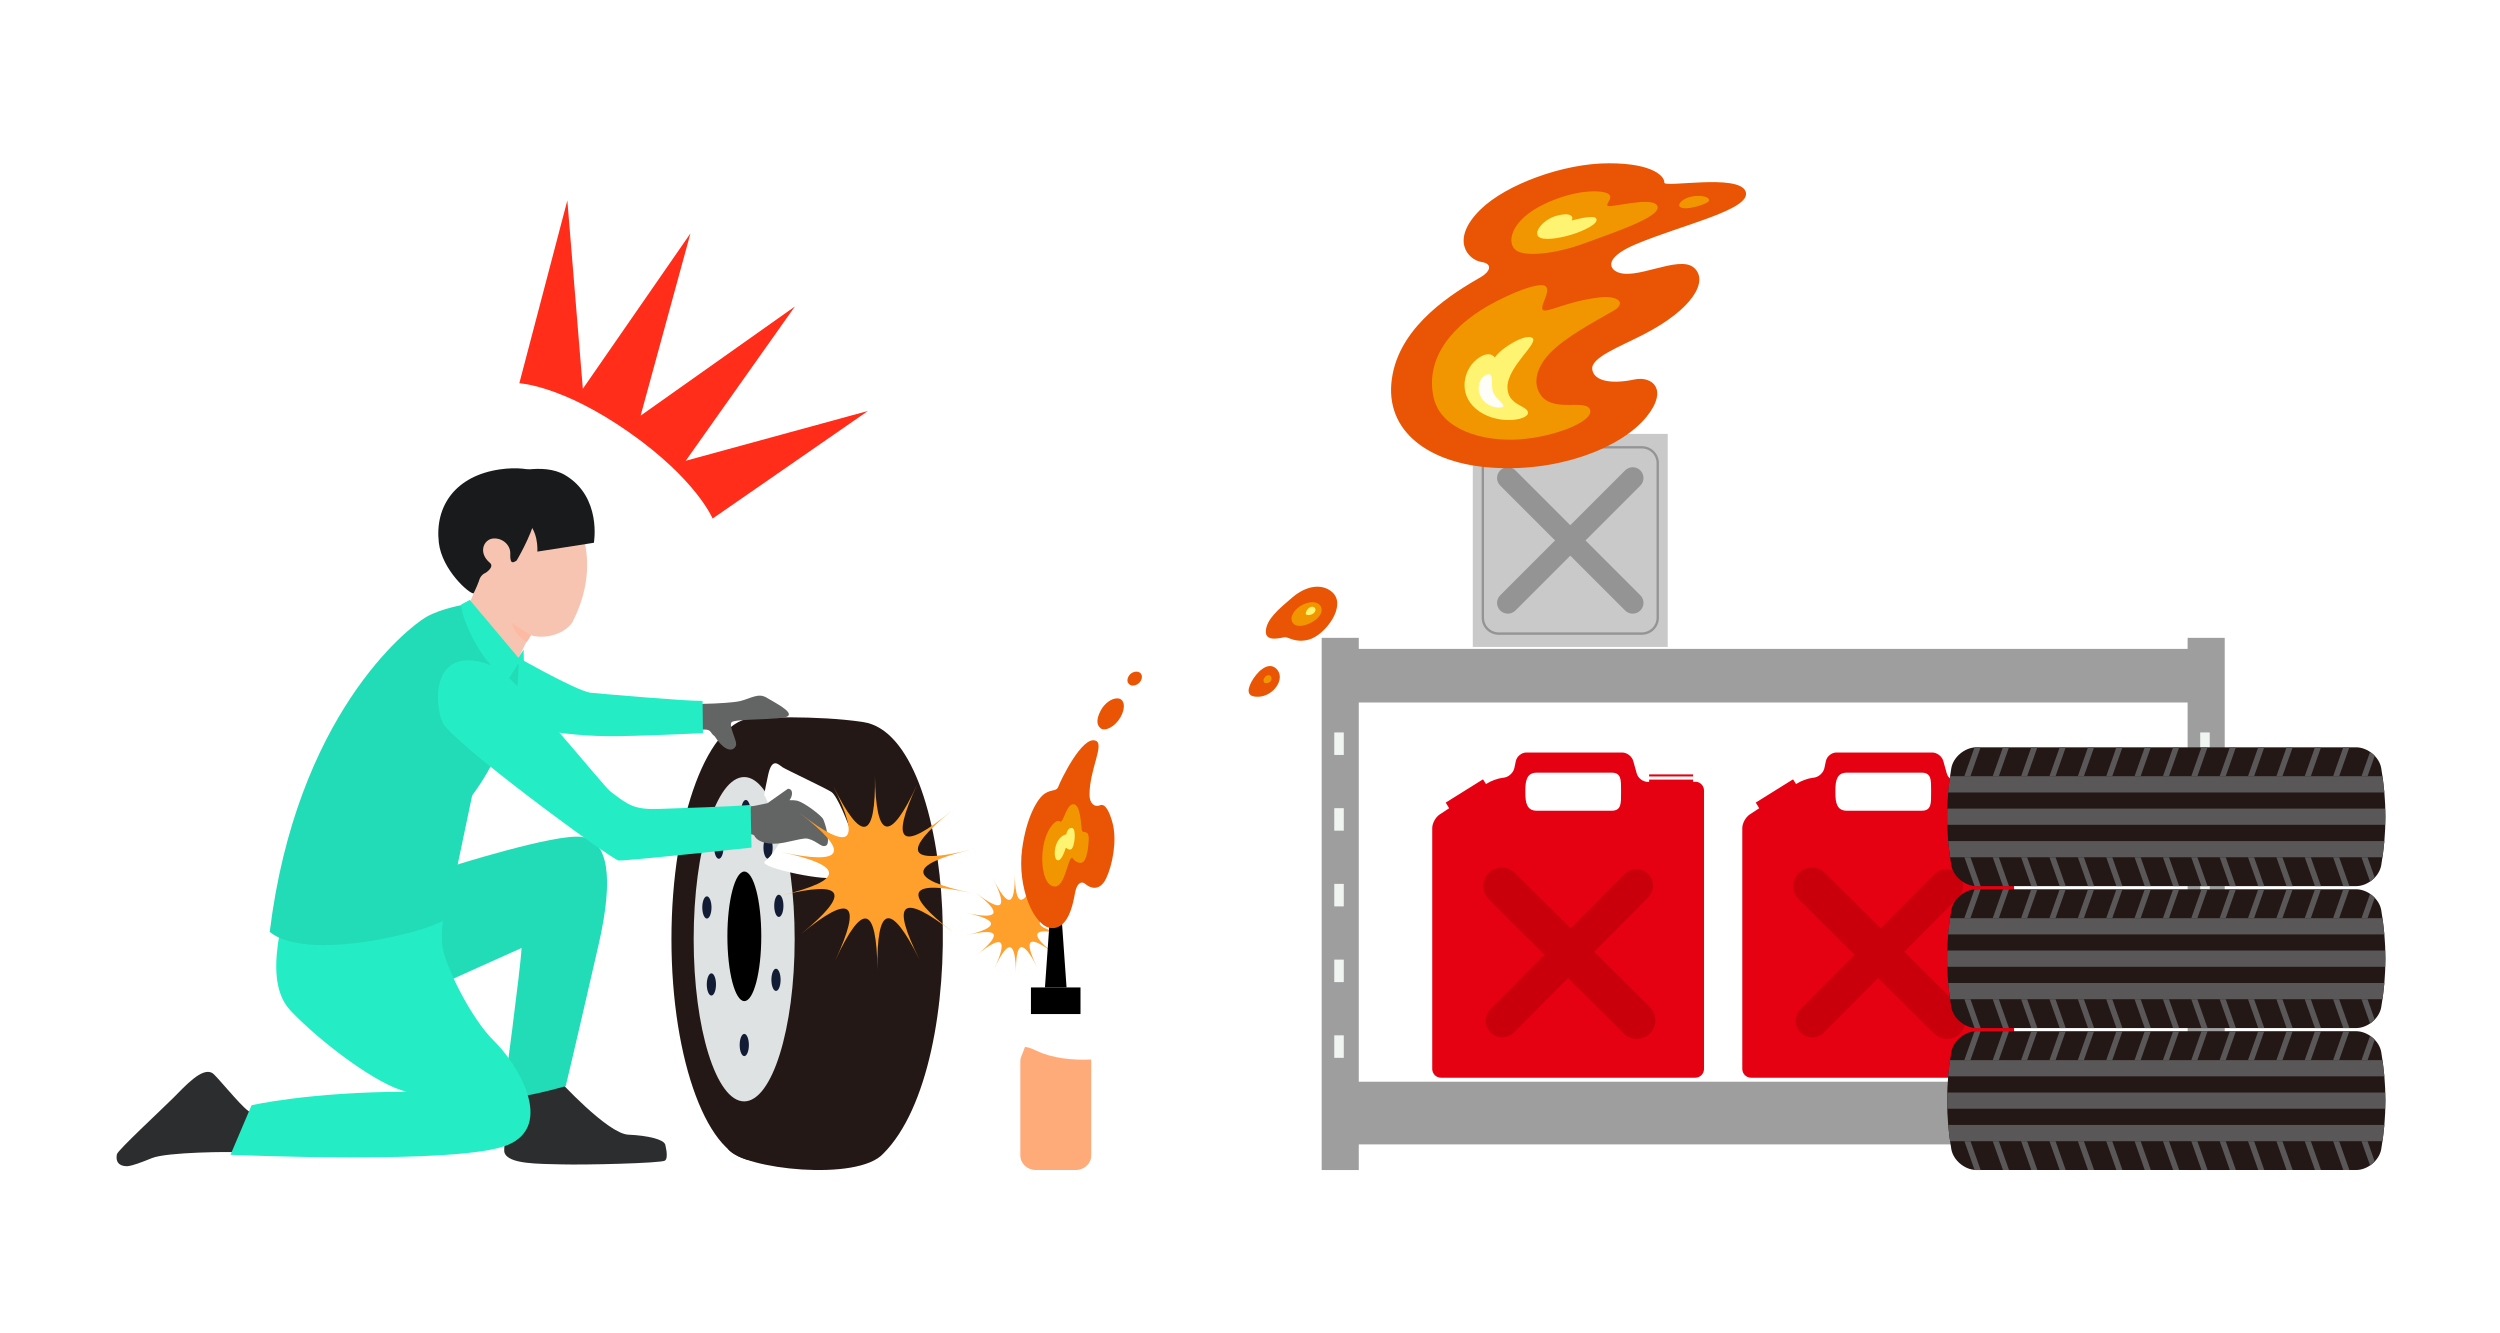
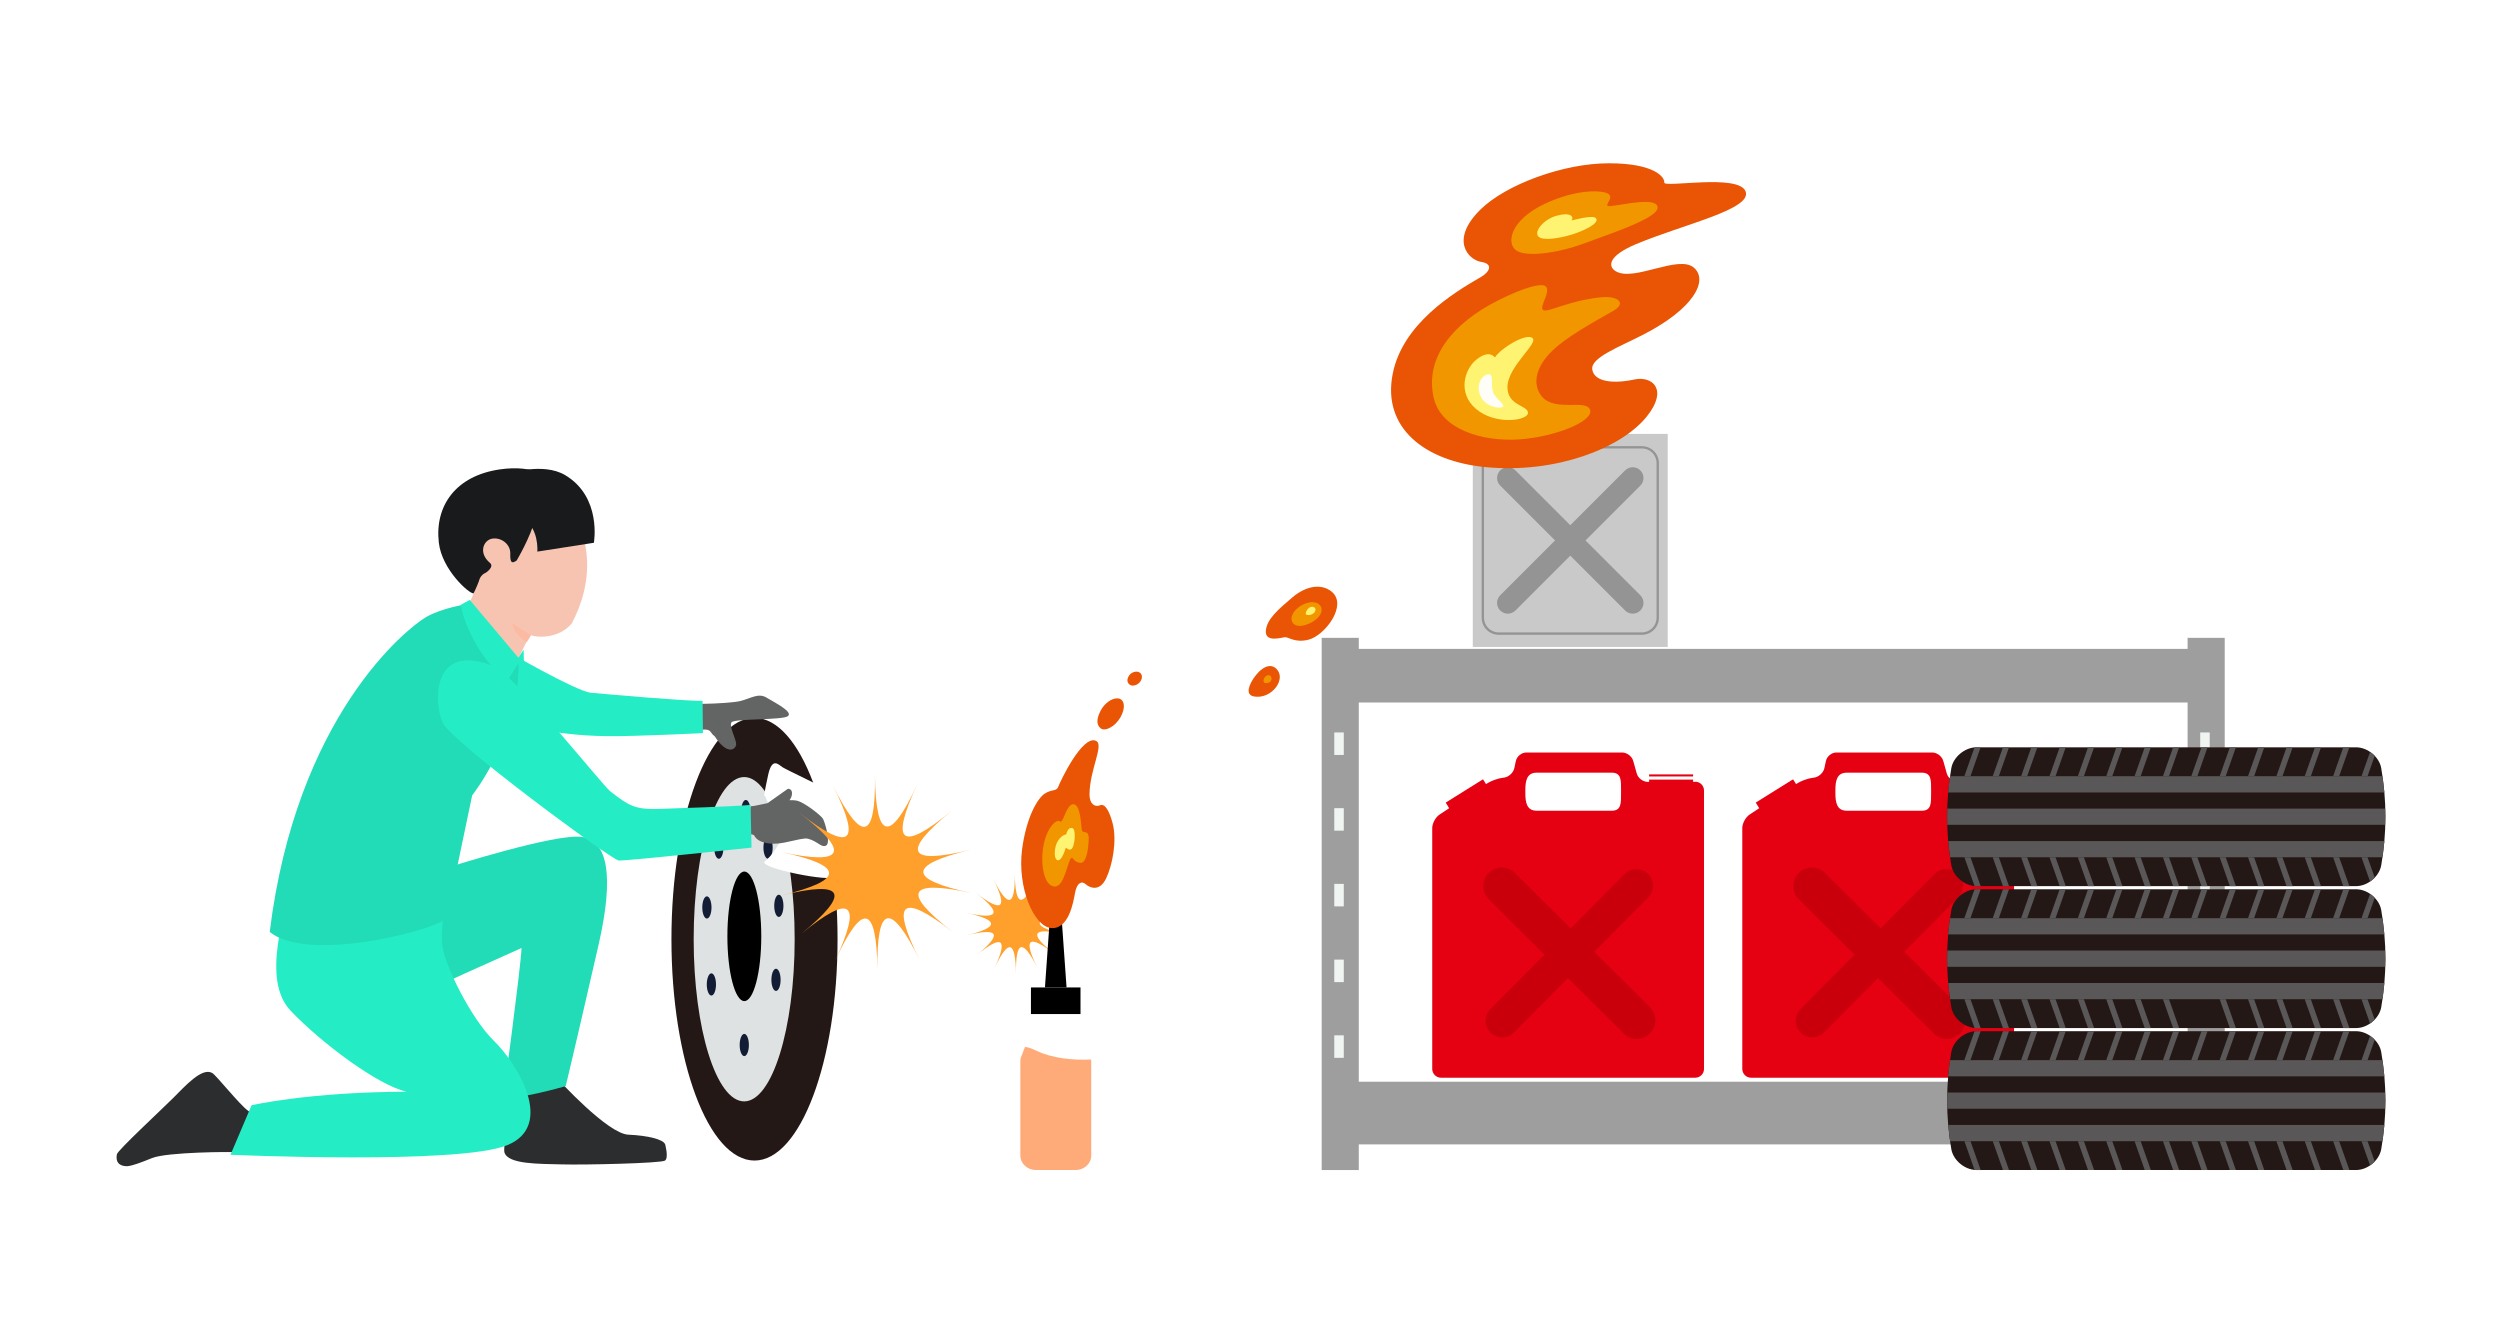
<svg xmlns="http://www.w3.org/2000/svg" id="_レイヤー_2" data-name="レイヤー 2" viewBox="0 0 450 240">
  <defs>
    <style>
      .cls-1 {
        fill: #636464;
      }

      .cls-2 {
        fill: #ff9f2c;
      }

      .cls-3 {
        fill: #24edc5;
      }

      .cls-4 {
        fill: #c9000c;
      }

      .cls-5 {
        fill: #fff;
      }

      .cls-6 {
        fill: #fcbaa2;
      }

      .cls-7, .cls-8 {
        fill: #f29600;
      }

      .cls-9 {
        fill: #f7c4b2;
      }

      .cls-10 {
        fill: #ffab79;
      }

      .cls-11 {
        fill: #c9c9c9;
      }

      .cls-12 {
        fill: #ff2d19;
      }

      .cls-13 {
        fill: #e95504;
      }

      .cls-14 {
        fill: #595757;
      }

      .cls-15 {
        fill: #e50012;
      }

      .cls-16 {
        fill: #fff471;
      }

      .cls-17 {
        fill: #9e9e9f;
      }

      .cls-18 {
        fill: #181a1b;
      }

      .cls-19 {
        fill: none;
      }

      .cls-20 {
        fill: #dee2e2;
      }

      .cls-21 {
        fill: #f0f5f2;
      }

      .cls-22 {
        fill: #131c35;
      }

      .cls-23 {
        fill: #949494;
      }

      .cls-24 {
        fill: #231815;
      }

      .cls-8 {
        filter: url(#outer-glow-1);
      }

      .cls-25 {
        fill: #2c2d2e;
      }

      .cls-26 {
        fill: #21dcb7;
      }

      .cls-27 {
        fill: #fffdf7;
      }
    </style>
    <filter id="outer-glow-1" filterUnits="userSpaceOnUse">
      <feOffset dx="0" dy="0" />
      <feGaussianBlur result="blur" stdDeviation="2.83" />
      <feFlood flood-color="#f5aa00" flood-opacity=".75" />
      <feComposite in2="blur" operator="in" />
      <feComposite in="SourceGraphic" />
    </filter>
  </defs>
  <g id="layout">
    <g>
      <rect class="cls-19" x="0" y="0" width="450" height="240" />
      <g>
        <path class="cls-15" d="m360.94,140.74h-.37v-1.85h-7.92v1.85h-.23c-.87,0-1.77-.68-2-1.52l-.63-2.25c-.23-.83-1.13-1.52-2-1.52h-17.23c-.87,0-1.72.69-1.9,1.54l-.27,1.27c-.18.85-1.03,1.62-1.89,1.72l-.19.02c-.86.1-2.16.57-2.88,1.05l-.14.09-.81-1.3-6.72,4.19.9,1.45-1.73,1.14c-.72.48-1.32,1.57-1.32,2.44v43.35c0,.87.71,1.58,1.58,1.58h45.76c.87,0,1.58-.71,1.58-1.58v-50.12c0-.87-.71-1.58-1.58-1.58Zm-15.01,5.19h-13.52c-1.74,0-2.04-1.41-2.04-3.15v-.55c0-1.74.3-3.15,2.04-3.15h13.52c1.74,0,1.67,1.41,1.67,3.15v.55c0,1.74.07,3.15-1.67,3.15Z" />
        <path class="cls-4" d="m350.44,187c-.89,0-1.72-.34-2.35-.97l-10.04-9.98-9.73,9.79c-.55.55-1.28.87-2.06.88h-.05c-.8,0-1.55-.31-2.11-.87-.57-.56-.88-1.31-.88-2.11,0-.8.31-1.55.87-2.11l9.73-9.79-10.04-9.98c-.63-.63-.98-1.46-.98-2.36,0-.89.34-1.73.97-2.36.63-.63,1.47-.98,2.37-.98s1.72.34,2.35.97l10.04,9.98,9.73-9.79c.56-.57,1.32-.88,2.12-.88s1.54.31,2.1.87c.57.56.88,1.31.88,2.11,0,.8-.31,1.55-.87,2.11l-9.73,9.79,10.04,9.98c.63.63.98,1.46.98,2.35,0,.89-.34,1.73-.97,2.36-.61.62-1.43.97-2.3.98h-.07Z" />
        <polygon class="cls-5" points="321.67 136.93 319.87 138.06 319.11 136.83 314.55 139.68 315.32 140.9 313.47 142.06 315.27 144.94 323.48 139.82 321.67 136.93" />
        <path class="cls-5" d="m361.4,135.36h-4.08v-.56h-1.2v.56h-.65c-.15,0-.28.12-.28.28s.12.28.28.28h.65v.07h-4.35v3.4h9.67v-3.4h-4.12v-.07h4.08c.06,0,1.48.02,1.48,1.58s-2.02,2.18-2.31,2.27h-8.34c-.15,0-.28.12-.28.28s.12.28.28.28h8.46c.11-.04,2.75-.78,2.75-2.83,0-1.69-1.33-2.13-2.04-2.13Z" />
      </g>
      <g>
        <path class="cls-15" d="m305.13,140.74h-.37v-1.85h-7.92v1.85h-.23c-.87,0-1.77-.68-2-1.52l-.63-2.25c-.23-.83-1.13-1.52-2-1.52h-17.23c-.87,0-1.72.69-1.9,1.54l-.27,1.27c-.18.85-1.03,1.62-1.89,1.72l-.19.02c-.86.1-2.16.57-2.88,1.05l-.14.09-.81-1.3-6.72,4.19.9,1.45-1.73,1.14c-.72.48-1.32,1.57-1.32,2.44v43.35c0,.87.71,1.58,1.58,1.58h45.76c.87,0,1.58-.71,1.58-1.58v-50.12c0-.87-.71-1.58-1.58-1.58Zm-15.01,5.19h-13.52c-1.74,0-2.04-1.41-2.04-3.15v-.55c0-1.74.3-3.15,2.04-3.15h13.52c1.74,0,1.67,1.41,1.67,3.15v.55c0,1.74.07,3.15-1.67,3.15Z" />
        <path class="cls-4" d="m294.63,187c-.89,0-1.72-.34-2.35-.97l-10.04-9.98-9.73,9.79c-.55.55-1.28.87-2.06.88h-.05c-.8,0-1.55-.31-2.11-.87-.57-.56-.88-1.31-.88-2.11,0-.8.31-1.55.87-2.11l9.73-9.79-10.04-9.98c-.63-.63-.98-1.46-.98-2.36,0-.89.34-1.73.97-2.36.63-.63,1.47-.98,2.37-.98s1.72.34,2.35.97l10.04,9.98,9.73-9.79c.56-.57,1.32-.88,2.12-.88s1.54.31,2.1.87c.57.56.88,1.31.88,2.11,0,.8-.31,1.55-.87,2.11l-9.73,9.79,10.04,9.98c.63.63.98,1.46.98,2.35,0,.89-.34,1.73-.97,2.36-.61.62-1.43.97-2.3.98h-.07Z" />
        <polygon class="cls-5" points="265.87 136.93 264.07 138.06 263.3 136.83 258.74 139.68 259.51 140.9 257.66 142.06 259.47 144.94 267.67 139.82 265.87 136.93" />
        <path class="cls-5" d="m305.6,135.36h-4.08v-.56h-1.2v.56h-.65c-.15,0-.28.12-.28.28s.12.28.28.28h.65v.07h-4.35v3.4h9.67v-3.4h-4.12v-.07h4.08c.06,0,1.48.02,1.48,1.58s-2.02,2.18-2.31,2.27h-8.34c-.15,0-.28.12-.28.28s.12.28.28.28h8.46c.11-.04,2.75-.78,2.75-2.83,0-1.69-1.33-2.13-2.04-2.13Z" />
      </g>
      <g>
        <rect class="cls-17" x="243.24" y="194.71" width="151.34" height="11.28" />
        <rect class="cls-17" x="237.9" y="114.81" width="6.68" height="95.8" />
        <rect class="cls-17" x="243.24" y="116.8" width="151.34" height="9.65" />
        <rect class="cls-21" x="240.17" y="131.84" width="1.71" height="4.05" />
        <rect class="cls-21" x="240.17" y="145.47" width="1.71" height="4.05" />
        <rect class="cls-21" x="240.17" y="159.1" width="1.71" height="4.05" />
        <rect class="cls-21" x="240.17" y="172.73" width="1.71" height="4.05" />
        <rect class="cls-21" x="240.17" y="186.36" width="1.71" height="4.05" />
        <rect class="cls-17" x="393.77" y="114.81" width="6.68" height="95.8" />
        <rect class="cls-21" x="396.04" y="131.84" width="1.71" height="4.05" />
        <rect class="cls-21" x="396.04" y="145.47" width="1.71" height="4.05" />
        <rect class="cls-21" x="396.04" y="159.1" width="1.71" height="4.05" />
        <rect class="cls-21" x="396.04" y="172.73" width="1.71" height="4.05" />
        <rect class="cls-21" x="396.04" y="186.36" width="1.71" height="4.05" />
      </g>
      <g>
        <path class="cls-13" d="m229.76,120.39c-1.55-1.52-3.66.72-4.54,2.42-.88,1.7-.55,2.62,1.17,2.61,2.84-.01,5.12-3.32,3.36-5.03Z" />
        <path class="cls-7" d="m228.38,121.53c-.96,0-1.42,1.63-.28,1.42,1.13-.21.85-1.42.28-1.42Z" />
      </g>
      <g>
        <path class="cls-13" d="m239.73,106.52c-1.78-1.48-4.52-1.17-7.09,1-2.57,2.18-4.65,3.96-4.79,6.05-.13,2.09,2.7,1.22,3.39,1.13.7-.09,1.82,1.08,4.31.44,3-.78,7.04-6.24,4.18-8.61Z" />
        <path class="cls-7" d="m235.17,108.57c-2.19.73-3.4,2.76-2.27,3.76,1.13.99,4.18-.43,4.82-1.84.64-1.42-.64-2.55-2.55-1.91Z" />
        <path class="cls-16" d="m235.08,110.57c-.16-.18.14-.94.7-1.25.57-.31,1.29.11.9.8-.31.55-1.33.77-1.6.45Z" />
      </g>
      <g>
        <g>
          <path class="cls-24" d="m355.65,210.6c-1.99-.05-4.06-1.73-4.41-3.74-1.01-5.83-1.01-11.67,0-17.5.35-2,2.41-3.69,4.41-3.74h68.56c1.99.05,4.06,1.73,4.41,3.74,1.01,5.83,1.01,11.67,0,17.5-.35,2-2.41,3.69-4.41,3.74h-68.56Z" />
          <g>
            <g>
              <path class="cls-14" d="m350.67,193.74h78.51c-.08-.97-.21-1.95-.35-2.92h-77.82c-.14.97-.26,1.95-.35,2.92Z" />
              <path class="cls-14" d="m350.51,199.57h78.83c.03-.97.03-1.94,0-2.92h-78.83c-.03.97-.03,1.95,0,2.92Z" />
              <path class="cls-14" d="m351.02,205.41h77.82c.14-.97.26-1.94.35-2.92h-78.51c.08.97.21,1.94.35,2.92Z" />
            </g>
            <g>
              <polygon class="cls-14" points="371.83 185.62 370.74 185.62 368.9 190.82 370 190.82 371.83 185.62" />
              <polygon class="cls-14" points="382.04 185.62 380.95 185.62 379.12 190.82 380.21 190.82 382.04 185.62" />
              <polygon class="cls-14" points="366.73 185.62 365.63 185.62 363.8 190.82 364.89 190.82 366.73 185.62" />
              <polygon class="cls-14" points="376.94 185.62 375.84 185.62 374.01 190.82 375.1 190.82 376.94 185.62" />
              <path class="cls-14" d="m426.61,186.45l-1.54,4.37h1.09l1.29-3.66c-.25-.27-.54-.51-.84-.71Z" />
              <path class="cls-14" d="m354.68,190.82l1.83-5.2h-.87c-.08,0-.15.01-.23.02l-1.83,5.18h1.09Z" />
              <polygon class="cls-14" points="361.62 185.62 360.53 185.62 358.69 190.82 359.79 190.82 361.62 185.62" />
              <polygon class="cls-14" points="402.46 185.62 401.37 185.62 399.54 190.82 400.63 190.82 402.46 185.62" />
              <polygon class="cls-14" points="387.15 185.62 386.05 185.62 384.22 190.82 385.32 190.82 387.15 185.62" />
              <polygon class="cls-14" points="417.78 185.62 416.69 185.62 414.85 190.82 415.95 190.82 417.78 185.62" />
              <polygon class="cls-14" points="422.89 185.62 421.79 185.62 419.96 190.82 421.05 190.82 422.89 185.62" />
              <polygon class="cls-14" points="412.68 185.62 411.58 185.62 409.75 190.82 410.84 190.82 412.68 185.62" />
              <polygon class="cls-14" points="407.57 185.62 406.48 185.62 404.64 190.82 405.74 190.82 407.57 185.62" />
              <polygon class="cls-14" points="392.25 185.62 391.16 185.62 389.33 190.82 390.42 190.82 392.25 185.62" />
              <polygon class="cls-14" points="397.36 185.62 396.26 185.62 394.43 190.82 395.53 190.82 397.36 185.62" />
            </g>
            <g>
              <polygon class="cls-14" points="375.1 205.41 374.01 205.41 375.84 210.6 376.94 210.6 375.1 205.41" />
              <polygon class="cls-14" points="370 205.41 368.9 205.41 370.74 210.6 371.83 210.6 370 205.41" />
              <polygon class="cls-14" points="380.21 205.41 379.12 205.41 380.95 210.6 382.04 210.6 380.21 205.41" />
              <polygon class="cls-14" points="364.89 205.41 363.8 205.41 365.63 210.6 366.73 210.6 364.89 205.41" />
              <path class="cls-14" d="m426.16,205.41h-1.09l1.54,4.37c.3-.21.59-.45.84-.71l-1.29-3.66Z" />
              <path class="cls-14" d="m354.68,205.41h-1.09l1.83,5.18c.08,0,.16.02.23.02h.87l-1.83-5.2Z" />
              <polygon class="cls-14" points="385.32 205.41 384.22 205.41 386.05 210.6 387.15 210.6 385.32 205.41" />
              <polygon class="cls-14" points="359.79 205.41 358.69 205.41 360.53 210.6 361.62 210.6 359.79 205.41" />
              <polygon class="cls-14" points="415.95 205.41 414.85 205.41 416.69 210.6 417.78 210.6 415.95 205.41" />
              <polygon class="cls-14" points="421.05 205.41 419.96 205.41 421.79 210.6 422.89 210.6 421.05 205.41" />
              <polygon class="cls-14" points="390.42 205.41 389.33 205.41 391.16 210.6 392.25 210.6 390.42 205.41" />
              <polygon class="cls-14" points="410.84 205.41 409.75 205.41 411.58 210.6 412.68 210.6 410.84 205.41" />
              <polygon class="cls-14" points="395.53 205.41 394.43 205.41 396.26 210.6 397.36 210.6 395.53 205.41" />
              <polygon class="cls-14" points="405.74 205.41 404.64 205.41 406.48 210.6 407.57 210.6 405.74 205.41" />
              <polygon class="cls-14" points="400.63 205.41 399.54 205.41 401.37 210.6 402.46 210.6 400.63 205.41" />
            </g>
          </g>
        </g>
        <g>
          <path class="cls-24" d="m355.65,185.05c-1.99-.05-4.06-1.73-4.41-3.74-1.01-5.83-1.01-11.67,0-17.5.35-2,2.41-3.69,4.41-3.74h68.56c1.99.05,4.06,1.73,4.41,3.74,1.01,5.83,1.01,11.67,0,17.5-.35,2-2.41,3.69-4.41,3.74h-68.56Z" />
          <g>
            <g>
              <path class="cls-14" d="m350.67,168.19h78.51c-.08-.97-.21-1.95-.35-2.92h-77.82c-.14.97-.26,1.95-.35,2.92Z" />
              <path class="cls-14" d="m350.51,174.02h78.83c.03-.97.03-1.94,0-2.92h-78.83c-.03.97-.03,1.95,0,2.92Z" />
              <path class="cls-14" d="m351.02,179.86h77.82c.14-.97.26-1.94.35-2.92h-78.51c.08.97.21,1.94.35,2.92Z" />
            </g>
            <g>
              <polygon class="cls-14" points="371.83 160.07 370.74 160.07 368.9 165.27 370 165.27 371.83 160.07" />
              <polygon class="cls-14" points="382.04 160.07 380.95 160.07 379.12 165.27 380.21 165.27 382.04 160.07" />
              <polygon class="cls-14" points="366.73 160.07 365.63 160.07 363.8 165.27 364.89 165.27 366.73 160.07" />
              <polygon class="cls-14" points="376.94 160.07 375.84 160.07 374.01 165.27 375.1 165.27 376.94 160.07" />
              <path class="cls-14" d="m426.61,160.9l-1.54,4.37h1.09l1.29-3.66c-.25-.27-.54-.51-.84-.71Z" />
              <path class="cls-14" d="m354.68,165.27l1.83-5.2h-.87c-.08,0-.15.01-.23.02l-1.83,5.18h1.09Z" />
              <polygon class="cls-14" points="361.62 160.07 360.53 160.07 358.69 165.27 359.79 165.27 361.62 160.07" />
              <polygon class="cls-14" points="402.46 160.07 401.37 160.07 399.54 165.27 400.63 165.27 402.46 160.07" />
              <polygon class="cls-14" points="387.15 160.07 386.05 160.07 384.22 165.27 385.32 165.27 387.15 160.07" />
              <polygon class="cls-14" points="417.78 160.07 416.69 160.07 414.85 165.27 415.95 165.27 417.78 160.07" />
              <polygon class="cls-14" points="422.89 160.07 421.79 160.07 419.96 165.27 421.05 165.27 422.89 160.07" />
              <polygon class="cls-14" points="412.68 160.07 411.58 160.07 409.75 165.27 410.84 165.27 412.68 160.07" />
              <polygon class="cls-14" points="407.57 160.07 406.48 160.07 404.64 165.27 405.74 165.27 407.57 160.07" />
              <polygon class="cls-14" points="392.25 160.07 391.16 160.07 389.33 165.27 390.42 165.27 392.25 160.07" />
              <polygon class="cls-14" points="397.36 160.07 396.26 160.07 394.43 165.27 395.53 165.27 397.36 160.07" />
            </g>
            <g>
              <polygon class="cls-14" points="375.1 179.86 374.01 179.86 375.84 185.05 376.94 185.05 375.1 179.86" />
              <polygon class="cls-14" points="370 179.86 368.9 179.86 370.74 185.05 371.83 185.05 370 179.86" />
              <polygon class="cls-14" points="380.21 179.86 379.12 179.86 380.95 185.05 382.04 185.05 380.21 179.86" />
              <polygon class="cls-14" points="364.89 179.86 363.8 179.86 365.63 185.05 366.73 185.05 364.89 179.86" />
              <path class="cls-14" d="m426.16,179.86h-1.09l1.54,4.37c.3-.21.59-.45.84-.71l-1.29-3.66Z" />
              <path class="cls-14" d="m354.68,179.86h-1.09l1.83,5.18c.08,0,.16.02.23.02h.87l-1.83-5.2Z" />
              <polygon class="cls-14" points="385.32 179.86 384.22 179.86 386.05 185.05 387.15 185.05 385.32 179.86" />
              <polygon class="cls-14" points="359.79 179.86 358.69 179.86 360.53 185.05 361.62 185.05 359.79 179.86" />
              <polygon class="cls-14" points="415.95 179.86 414.85 179.86 416.69 185.05 417.78 185.05 415.95 179.86" />
              <polygon class="cls-14" points="421.05 179.86 419.96 179.86 421.79 185.05 422.89 185.05 421.05 179.86" />
              <polygon class="cls-14" points="390.42 179.86 389.33 179.86 391.16 185.05 392.25 185.05 390.42 179.86" />
              <polygon class="cls-14" points="410.84 179.86 409.75 179.86 411.58 185.05 412.68 185.05 410.84 179.86" />
-               <polygon class="cls-14" points="395.53 179.86 394.43 179.86 396.26 185.05 397.36 185.05 395.53 179.86" />
              <polygon class="cls-14" points="405.74 179.86 404.64 179.86 406.48 185.05 407.57 185.05 405.74 179.86" />
              <polygon class="cls-14" points="400.63 179.86 399.54 179.86 401.37 185.05 402.46 185.05 400.63 179.86" />
            </g>
          </g>
        </g>
        <g>
          <path class="cls-24" d="m355.65,159.5c-1.99-.05-4.06-1.73-4.41-3.74-1.01-5.83-1.01-11.67,0-17.5.35-2,2.41-3.69,4.41-3.74h68.56c1.99.05,4.06,1.73,4.41,3.74,1.01,5.83,1.01,11.67,0,17.5-.35,2-2.41,3.69-4.41,3.74h-68.56Z" />
          <g>
            <g>
              <path class="cls-14" d="m350.67,142.64h78.51c-.08-.97-.21-1.95-.35-2.92h-77.82c-.14.97-.26,1.95-.35,2.92Z" />
              <path class="cls-14" d="m350.51,148.47h78.83c.03-.97.03-1.94,0-2.92h-78.83c-.03.97-.03,1.95,0,2.92Z" />
              <path class="cls-14" d="m351.02,154.31h77.82c.14-.97.26-1.94.35-2.92h-78.51c.08.97.21,1.94.35,2.92Z" />
            </g>
            <g>
              <polygon class="cls-14" points="371.83 134.52 370.74 134.52 368.9 139.72 370 139.72 371.83 134.52" />
              <polygon class="cls-14" points="382.04 134.52 380.95 134.52 379.12 139.72 380.21 139.72 382.04 134.52" />
              <polygon class="cls-14" points="366.73 134.52 365.63 134.52 363.8 139.72 364.89 139.72 366.73 134.52" />
              <polygon class="cls-14" points="376.94 134.52 375.84 134.52 374.01 139.72 375.1 139.72 376.94 134.52" />
              <path class="cls-14" d="m426.61,135.35l-1.54,4.37h1.09l1.29-3.66c-.25-.27-.54-.51-.84-.71Z" />
              <path class="cls-14" d="m354.68,139.72l1.83-5.2h-.87c-.08,0-.15.01-.23.02l-1.83,5.18h1.09Z" />
              <polygon class="cls-14" points="361.62 134.52 360.53 134.52 358.69 139.72 359.79 139.72 361.62 134.52" />
              <polygon class="cls-14" points="402.46 134.52 401.37 134.52 399.54 139.72 400.63 139.72 402.46 134.52" />
              <polygon class="cls-14" points="387.15 134.52 386.05 134.52 384.22 139.72 385.32 139.72 387.15 134.52" />
              <polygon class="cls-14" points="417.78 134.52 416.69 134.52 414.85 139.72 415.95 139.72 417.78 134.52" />
              <polygon class="cls-14" points="422.89 134.52 421.79 134.52 419.96 139.72 421.05 139.72 422.89 134.52" />
              <polygon class="cls-14" points="412.68 134.52 411.58 134.52 409.75 139.72 410.84 139.72 412.68 134.52" />
              <polygon class="cls-14" points="407.57 134.52 406.48 134.52 404.64 139.72 405.74 139.72 407.57 134.52" />
              <polygon class="cls-14" points="392.25 134.52 391.16 134.52 389.33 139.72 390.42 139.72 392.25 134.52" />
              <polygon class="cls-14" points="397.36 134.52 396.26 134.52 394.43 139.72 395.53 139.72 397.36 134.52" />
            </g>
            <g>
              <polygon class="cls-14" points="375.1 154.31 374.01 154.31 375.84 159.5 376.94 159.5 375.1 154.31" />
              <polygon class="cls-14" points="370 154.31 368.9 154.31 370.74 159.5 371.83 159.5 370 154.31" />
              <polygon class="cls-14" points="380.21 154.31 379.12 154.31 380.95 159.5 382.04 159.5 380.21 154.31" />
              <polygon class="cls-14" points="364.89 154.31 363.8 154.31 365.63 159.5 366.73 159.5 364.89 154.31" />
              <path class="cls-14" d="m426.16,154.31h-1.09l1.54,4.37c.3-.21.59-.45.84-.71l-1.29-3.66Z" />
              <path class="cls-14" d="m354.68,154.31h-1.09l1.83,5.18c.08,0,.16.02.23.02h.87l-1.83-5.2Z" />
              <polygon class="cls-14" points="385.32 154.31 384.22 154.31 386.05 159.5 387.15 159.5 385.32 154.31" />
              <polygon class="cls-14" points="359.79 154.31 358.69 154.31 360.53 159.5 361.62 159.5 359.79 154.31" />
              <polygon class="cls-14" points="415.95 154.31 414.85 154.31 416.69 159.5 417.78 159.5 415.95 154.31" />
              <polygon class="cls-14" points="421.05 154.31 419.96 154.31 421.79 159.5 422.89 159.5 421.05 154.31" />
              <polygon class="cls-14" points="390.42 154.31 389.33 154.31 391.16 159.5 392.25 159.5 390.42 154.31" />
              <polygon class="cls-14" points="410.84 154.31 409.75 154.31 411.58 159.5 412.68 159.5 410.84 154.31" />
              <polygon class="cls-14" points="395.53 154.31 394.43 154.31 396.26 159.5 397.36 159.5 395.53 154.31" />
              <polygon class="cls-14" points="405.74 154.31 404.64 154.31 406.48 159.5 407.57 159.5 405.74 154.31" />
              <polygon class="cls-14" points="400.63 154.31 399.54 154.31 401.37 159.5 402.46 159.5 400.63 154.31" />
            </g>
          </g>
        </g>
      </g>
-       <path class="cls-12" d="m93.48,68.98l8.64-32.9,2.79,33.9,19.37-27.97-8.97,32.81,27.77-19.65-19.65,27.77,32.81-8.97-27.97,19.37s-2.91-7.03-15.04-15.53c-12.14-8.5-19.74-8.82-19.74-8.82Z" />
      <g>
        <g>
-           <path class="cls-24" d="m135.81,129.23s11.27-.54,19.62.75c16.97,2.63,19.64,61.59,3.58,77.65-4.59,5.12-25.23,2.82-27.97-.8-2.03-2.69,4.76-77.6,4.76-77.6Z" />
          <ellipse class="cls-24" cx="135.81" cy="169.06" rx="14.95" ry="39.84" />
          <ellipse class="cls-20" cx="133.95" cy="169.06" rx="9.09" ry="29.19" />
          <ellipse cx="133.98" cy="168.54" rx="3.05" ry="11.66" />
          <path class="cls-22" d="m133.42,145.99c0,1.1.37,2,.83,2s.83-.9.83-2-.37-2-.83-2-.83.9-.83,2Z" />
          <path class="cls-22" d="m128.56,152.58c0,1.1.37,2,.83,2s.83-.9.83-2-.37-2-.83-2-.83.9-.83,2Z" />
          <ellipse class="cls-22" cx="127.24" cy="163.34" rx=".83" ry="2" />
          <path class="cls-22" d="m127.22,177.2c0,1.1.37,2,.83,2s.83-.9.83-2c0-1.1-.37-2-.83-2s-.83.9-.83,2Z" />
          <path class="cls-22" d="m137.42,152.58c0,1.1.37,2,.83,2s.83-.9.83-2c0-1.1-.37-2-.83-2s-.83.9-.83,2Z" />
          <path class="cls-22" d="m139.36,163.05c0,1.1.37,2,.83,2s.83-.9.83-2-.37-2-.83-2-.83.9-.83,2Z" />
          <path class="cls-22" d="m138.85,176.37c0,1.1.37,2,.83,2s.83-.9.83-2-.37-2-.83-2-.83.9-.83,2Z" />
          <path class="cls-22" d="m133.14,188.1c0,1.1.37,2,.83,2s.83-.9.83-2-.37-2-.83-2-.83.9-.83,2Z" />
        </g>
        <path class="cls-1" d="m138.04,125.6c-1.55-.94-2.82.1-4.81.59-1.01.25-3.87.46-6.99.51l-.14,4.66c2.11-.24,1.57.5,2.55,1.18,2.34,3.59,3.82,2.3,3.86,1.43s-1.33-3.24-.84-3.95c.48-.71,9.23-.36,10.16-1.12.94-.76-2.23-2.36-3.79-3.29Z" />
        <path class="cls-3" d="m106.38,124.7c-2.71-.26-15.41-7.65-15.41-7.65-6.51,1.77-4.14,11.66,5.9,14.15,2.43.6,7.25,1.25,12.35,1.31,5.1.06,17.2-.54,17.31-.55l-.07-5.8c-3.03.05-17.38-1.21-20.08-1.46Z" />
        <path class="cls-25" d="m119.69,205.92c-.33-.79-2.92-1.52-6.6-1.68-3.68-.16-12.51-9.78-12.94-10.33s-9.11,1.52-8.75,3.59c.36,2.07-.88,9.04-.6,9.94.65,2.15,6.2,2.04,10.28,2.15,4.07.12,17.88-.2,18.61-.68.73-.48.02-3,.02-3Z" />
        <path class="cls-26" d="m90.6,197.49s3.16-23.51,3.28-26.85c-5.72,2.59-14.99,6.66-19.06,8.71-3.78-5.53-1.9-11.52.28-16.55,2.19-5.03,5.83-6.75,5.83-6.75,0,0,19.03-6.05,23.76-5.41,4.74.64,5.88,7.06,3.06,19.39-4.64,20.24-5.92,25.47-5.92,25.47,0,0-8.86,2.58-11.24,1.98Z" />
        <path class="cls-25" d="m44.71,199.98c-1.62-1.14-5.76-6.42-6.52-6.85-1.84-1.03-4.78,2.27-7.07,4.56-2.3,2.29-9.94,9.36-10.08,10.08-.37,1.97,1.17,2.14,1.73,2.14.02,0,.04,0,.07,0,.08,0,.13,0,.13,0h.01c.91-.1,2.35-.63,4.39-1.46,2.71-1.1,14.45-1.15,15.06-1.05s1.91-4.03,2.58-4.79c.67-.76,1.32-1.49-.3-2.64Z" />
        <path class="cls-9" d="m80.78,111.16c2.94-2.18,3.6-2.65,3.6-2.65,3.66-5-4.24-8.09-1.32-13.87,2.92-5.78,13.69-13.61,19.68-2.92,0,0,6.49,8.39.21,20.44-2.24,2.85-6.42,2.65-7.39,2.16-.3.6-.6.94-.98,1.58-.88,1.66-2.08,4.78-3.45,6.28-4.49-.64-11.39-8.67-10.36-11.02Z" />
        <path class="cls-18" d="m103.6,93.68s-6.54-3.49-7.29-.28c-.76,3.21-3.31,7.49-3.31,7.49-.93.66-1.19.33-1.15-1.27.04-1.6-1.52-2.88-3.16-2.68-1.65.2-2.65,2.56-.53,4.35.92.73-.7,1.79-.7,1.79-1.04.43-1.18,1.32-1.28,1.58-.44,1.18-.94,2.14-.94,2.14-.72.15-5.68-4.2-6.25-9.11-.77-6.7,3.1-12.06,10.98-13.2,12.47-1.81,13.63,9.2,13.63,9.2Z" />
        <path class="cls-3" d="m53.14,156.19c-1.88,8.17-6.19,20.11-.8,25.77,5.39,5.66,15.63,13.39,20.84,14.54-17.81.08-27.9,2.45-27.9,2.45l-3.79,8.91s41.13,1.83,49.82-1.73,1.78-14.7-2.39-18.76c-4.17-4.06-8.87-13.66-9.31-17.16-.62-4.94,2.38-16.15,2.38-16.15,0,0-23.29,1.76-28.85,2.12Z" />
        <path class="cls-6" d="m95.57,114.32s-2.19-1.26-3.4-2.18c.45,2.25,2.64,3.41,2.64,3.41.27-.41.77-1.24.77-1.24Z" />
        <path class="cls-26" d="m84.11,108.73s-4.61.7-7.44,2.36c-3.46,2.03-23.33,17.83-28.12,56.65,7.29,6.01,32.25-1.03,31.85-2.65l4.59-21.92s9.02-11.36,8.31-24.59c-1.1,3.92-11.22-5.99-9.19-9.86Z" />
        <path class="cls-18" d="m91.43,85.28s6.29-2.14,10.29.24c6.65,3.94,5.18,12.18,5.18,12.18l-10.18,1.59s.35-4.24-2.59-5.94c-2.94-1.71-5.82-2.88-5.82-2.88l3.12-5.18Z" />
        <path class="cls-3" d="m84.55,107.98l8.76,10.41.94-1.47.06,2.65-.65,1.12-.35-1.29-1.82,2.88s-3.88-1.65-7.18-9.06c-1.3-2.93-1.29-4.41-1.29-4.41l1.53-.82Z" />
        <path class="cls-5" d="m137.55,143.16s0-.35.71-3.65,1.88-1.88,2.59-1.41,7.76,3.76,8.82,4.47,2.94,5.53,3.53,7.18-3.29,6.82-3.18,8c.12,1.18-13.76-1.53-12.35-2.71,1.41-1.18,1.76-2,2.47-3.06.71-1.06-2.24-8.82-2.59-8.82Z" />
        <path class="cls-1" d="m148.09,147.32c-.38-.58-3.27-2.89-4.68-3.21-.33-.07-.78-.09-1.3-.07.6-.76.71-2.06-.29-2.06l-3.67,2.59c-.76.15-1.49.3-2.12.44-.22.05-.54.09-.91.12l-.32,5.05c.43-.04.75.01.97.21.58,1.28,2.89,1.8,5.39,1.28,2.5-.51,3.58-.87,4.27-.7,1.76.44,2.46,1.73,3.3,1.21s-.26-4.3-.64-4.88Z" />
        <path class="cls-3" d="m135.28,152.57l-.18-7.68c-3.46.29-12.32.58-16.32.71-4.43.14-5.47-.46-8.93-3.16-1.4-1.09-17.29-21.07-20.99-22.52-11.22-4.51-10.78,6.65-9.18,10.15,1.6,3.5,30.5,24.77,31.69,24.82,1.73.06,22.39-2.17,23.9-2.32Z" />
      </g>
      <path class="cls-2" d="m149.92,141.39q7.83,15.74,7.57-1.83.23,17.58,7.61,1.64-7.42,15.94,6.15,4.78-13.6,11.14,3.47,6.97-17.09,4.13.1,7.78-17.19-3.69-3.29,7.06-13.88-10.78-6.02,4.93-7.83-15.74-7.57,1.83-.23-17.58-7.61-1.64,7.42-15.94-6.15-4.78,13.6-11.14-3.47-6.97,17.09-4.13-.1-7.79,17.19,3.69,3.29-7.06,13.88,10.78,6.02-4.93Z" />
      <path class="cls-2" d="m178.75,158.14q4.04,8.13,3.91-.94.12,9.08,3.93.84-3.83,8.23,3.17,2.47-7.02,5.75,1.79,3.6-8.82,2.13.05,4.02-8.87-1.91-1.7,3.64-7.17-5.57-3.11,2.55-4.04-8.13-3.91.94-.12-9.08-3.93-.84,3.83-8.23-3.17-2.47,7.02-5.75-1.79-3.6,8.82-2.13-.05-4.02,8.87,1.91,1.7-3.64,7.17,5.57,3.11-2.55Z" />
      <g>
        <path class="cls-5" d="m186.24,182.47c0,.69-.07,1.38-.22,2.06l-2.29,5.94c-.04.2-.07.4-.07.6v16.94c0,1.43,1.25,2.6,2.79,2.6h7.18c1.54,0,2.79-1.16,2.79-2.6v-16.94c0-.2-.02-.4-.07-.6l-2.29-5.94c-.15-.68-.22-1.37-.22-2.06h-7.59Z" />
        <rect x="185.57" y="177.74" width="8.92" height="4.79" />
        <polygon points="191.08 165.07 188.99 165.07 188.09 177.74 191.98 177.74 191.08 165.07" />
        <path class="cls-10" d="m186.52,189.12c-.83-.42-1.49-.62-2.02-.68l-.78,2.02c-.04.2-.06.4-.06.6v16.94c0,1.43,1.25,2.6,2.79,2.6h7.18c1.54,0,2.79-1.16,2.79-2.6v-16.94c0-.12-.02-.23-.04-.35-3.09.16-7.05-.2-9.85-1.6Z" />
      </g>
      <g>
        <path class="cls-13" d="m198.12,131.1c.77.61,2.54-.25,3.53-1.93,1-1.67.82-3.36-.43-3.46-1.07-.09-2.43.89-3.11,2.22-.69,1.33-.84,2.49,0,3.16Z" />
        <path class="cls-13" d="m203.38,123.26c.5.35,1.47.07,1.93-.66.46-.72.23-1.54-.51-1.68-.63-.12-1.35.24-1.66.83-.3.58-.31,1.13.24,1.51Z" />
        <path class="cls-13" d="m195.4,159.14c-.73-.66-1.58-.16-1.89,1.56-.31,1.72-1.13,6.58-4.27,6.35-3.14-.23-6.15-7.29-5.27-14.13.75-5.77,2.77-9.21,4.07-10.06,1.3-.85,2.13-.35,2.46-1.27.33-.92,4.35-9.42,6.8-8.23,1.47.71-1.15,5.12-1.19,9.63-.02,1.62.9,2.38,1.9,1.96.96-.4,1.74,1.27,2.25,3.19.84,3.15,0,7.56-1.17,10-1.18,2.43-2.95,1.67-3.69,1Z" />
        <path class="cls-7" d="m193,154.39c-.82-.08-1.22,5.24-3.16,5.18s-2.63-4.05-2.01-7.37c.63-3.32,2.39-4.87,2.96-4.33.57.54,1.12-3.14,2.43-3.11,1.31.03,1.35,3.81,1.5,4.62.15.81,1.3-.2,1.25,1.65-.05,1.85-.43,4.21-1.38,4.28-.95.07-1.6-.92-1.6-.92Z" />
        <path class="cls-16" d="m190.27,154.81c.76.38,1.43-1.74,1.53-2.1.1-.36.42.45,1.02.15.61-.3.99-3.65.17-3.82-.82-.17-1.07,1.15-1.07,1.15,0,0-.74.03-1.45,1.1-.71,1.06-.86,3.19-.19,3.52Z" />
      </g>
      <g>
        <rect class="cls-11" x="265.1" y="78.1" width="35.09" height="38.35" />
        <path class="cls-23" d="m295.55,114.26h-25.8c-1.68,0-3.05-1.37-3.05-3.05v-27.85c0-1.68,1.37-3.05,3.05-3.05h25.8c1.68,0,3.05,1.37,3.05,3.05v27.85c0,1.68-1.37,3.05-3.05,3.05Zm-25.8-33.54c-1.45,0-2.63,1.18-2.63,2.63v27.85c0,1.45,1.18,2.63,2.63,2.63h25.8c1.45,0,2.63-1.18,2.63-2.63v-27.85c0-1.45-1.18-2.63-2.63-2.63h-25.8Z" />
        <path class="cls-23" d="m285.39,97.28l9.87-9.87c.76-.76.76-1.98,0-2.74h0c-.76-.76-1.98-.76-2.74,0l-9.87,9.87-9.87-9.87c-.76-.76-1.98-.76-2.74,0h0c-.76.76-.76,1.98,0,2.74l9.87,9.87-9.87,9.87c-.76.76-.76,1.98,0,2.74h0c.76.76,1.98.76,2.74,0l9.87-9.87,9.87,9.87c.76.76,1.98.76,2.74,0h0c.76-.76.76-1.98,0-2.74l-9.87-9.87Z" />
      </g>
      <g>
        <path class="cls-13" d="m290.87,48.85c-1.54-.92-1.35-2.81,3.58-4.89,8.61-3.62,21.03-6.28,19.75-9.52-1.27-3.21-14.72-.59-14.63-1.58.09-.99-1.8-3.47-9.98-3.47s-18.49,3.81-23.08,8.3c-5.63,5.51-2.18,9.1.09,9.45s1.52,1.82,0,2.7c-5.05,2.91-14.15,8.46-15.92,17.48-1.91,9.74,5.81,15.73,16.79,16.77,12.53,1.19,24.35-3.37,28.96-9.13,3.92-4.89.97-7.33-2.25-6.65-4,.85-7.22.36-7.57-1.78-.35-2.13,4.7-4,9.22-6.32,8.96-4.6,11.76-9.69,9.07-12.03-2.75-2.39-10.81,2.58-14.03.66Z" />
        <path class="cls-7" d="m272.86,45.03c-1.79-1.38-.87-5.47,5.13-8.31,6-2.84,10.7-2.49,11.57-1.78s-.61,1.78-.17,2.13,7.58-1.62,8.79-.21c1.65,1.92-7.31,4.83-13.05,6.96-5,1.85-10.62,2.49-12.27,1.21Z" />
        <path class="cls-7" d="m278.17,51.5c1.15.86-1.22,3.79-.41,4.31.81.52,4.35-1.61,10.15-2.27,3.46-.4,4.84,1.05,2.55,2.37-3.19,1.85-8.7,4.74-11.49,7.67-2.78,2.94-3.02,5.86-1.45,7.77,2.38,2.89,8.12.38,8.7,2.46.58,2.08-6.45,4.85-12.77,5.28-6.32.43-14.1-1.61-15.41-7.6-1.55-7.09,3.41-13.26,11.47-17.34,5.05-2.56,7.95-3.17,8.64-2.65Z" />
-         <path class="cls-8" d="m304.12,35.47c1.82-.5,3.8-.07,3.46.72-.2.46-3.29,1.51-4.67,1.26s-.39-1.54,1.21-1.98Z" />
        <path class="cls-16" d="m276.9,42.57c-.83-.91.93-3.07,3.26-3.73,2.52-.71,3.18.14,2.74.85,0,0,3.78-1.07,4.35-.43.83.93-2.35,2.38-4.52,3.02s-5.09,1.1-5.83.28Z" />
        <path class="cls-16" d="m269.08,64.34c1.13-1.74,5.57-4.38,6.74-3.52,1.26.92-4.53,5.15-4.48,8.92.04,3.34,3.7,3.2,3.7,4.58s-5.86,2.3-9.4-.75c-3.26-2.81-2.09-7,.04-8.78,2.39-1.99,3.39-.46,3.39-.46Z" />
        <path class="cls-27" d="m267.84,67.38c-1.21.14-2.27,2.13-1.3,4.02.97,1.9,3.37,2.2,3.95,1.84s-1.38-1.52-1.76-2.72c-.45-1.4.25-3.28-.9-3.15Z" />
      </g>
    </g>
  </g>
</svg>